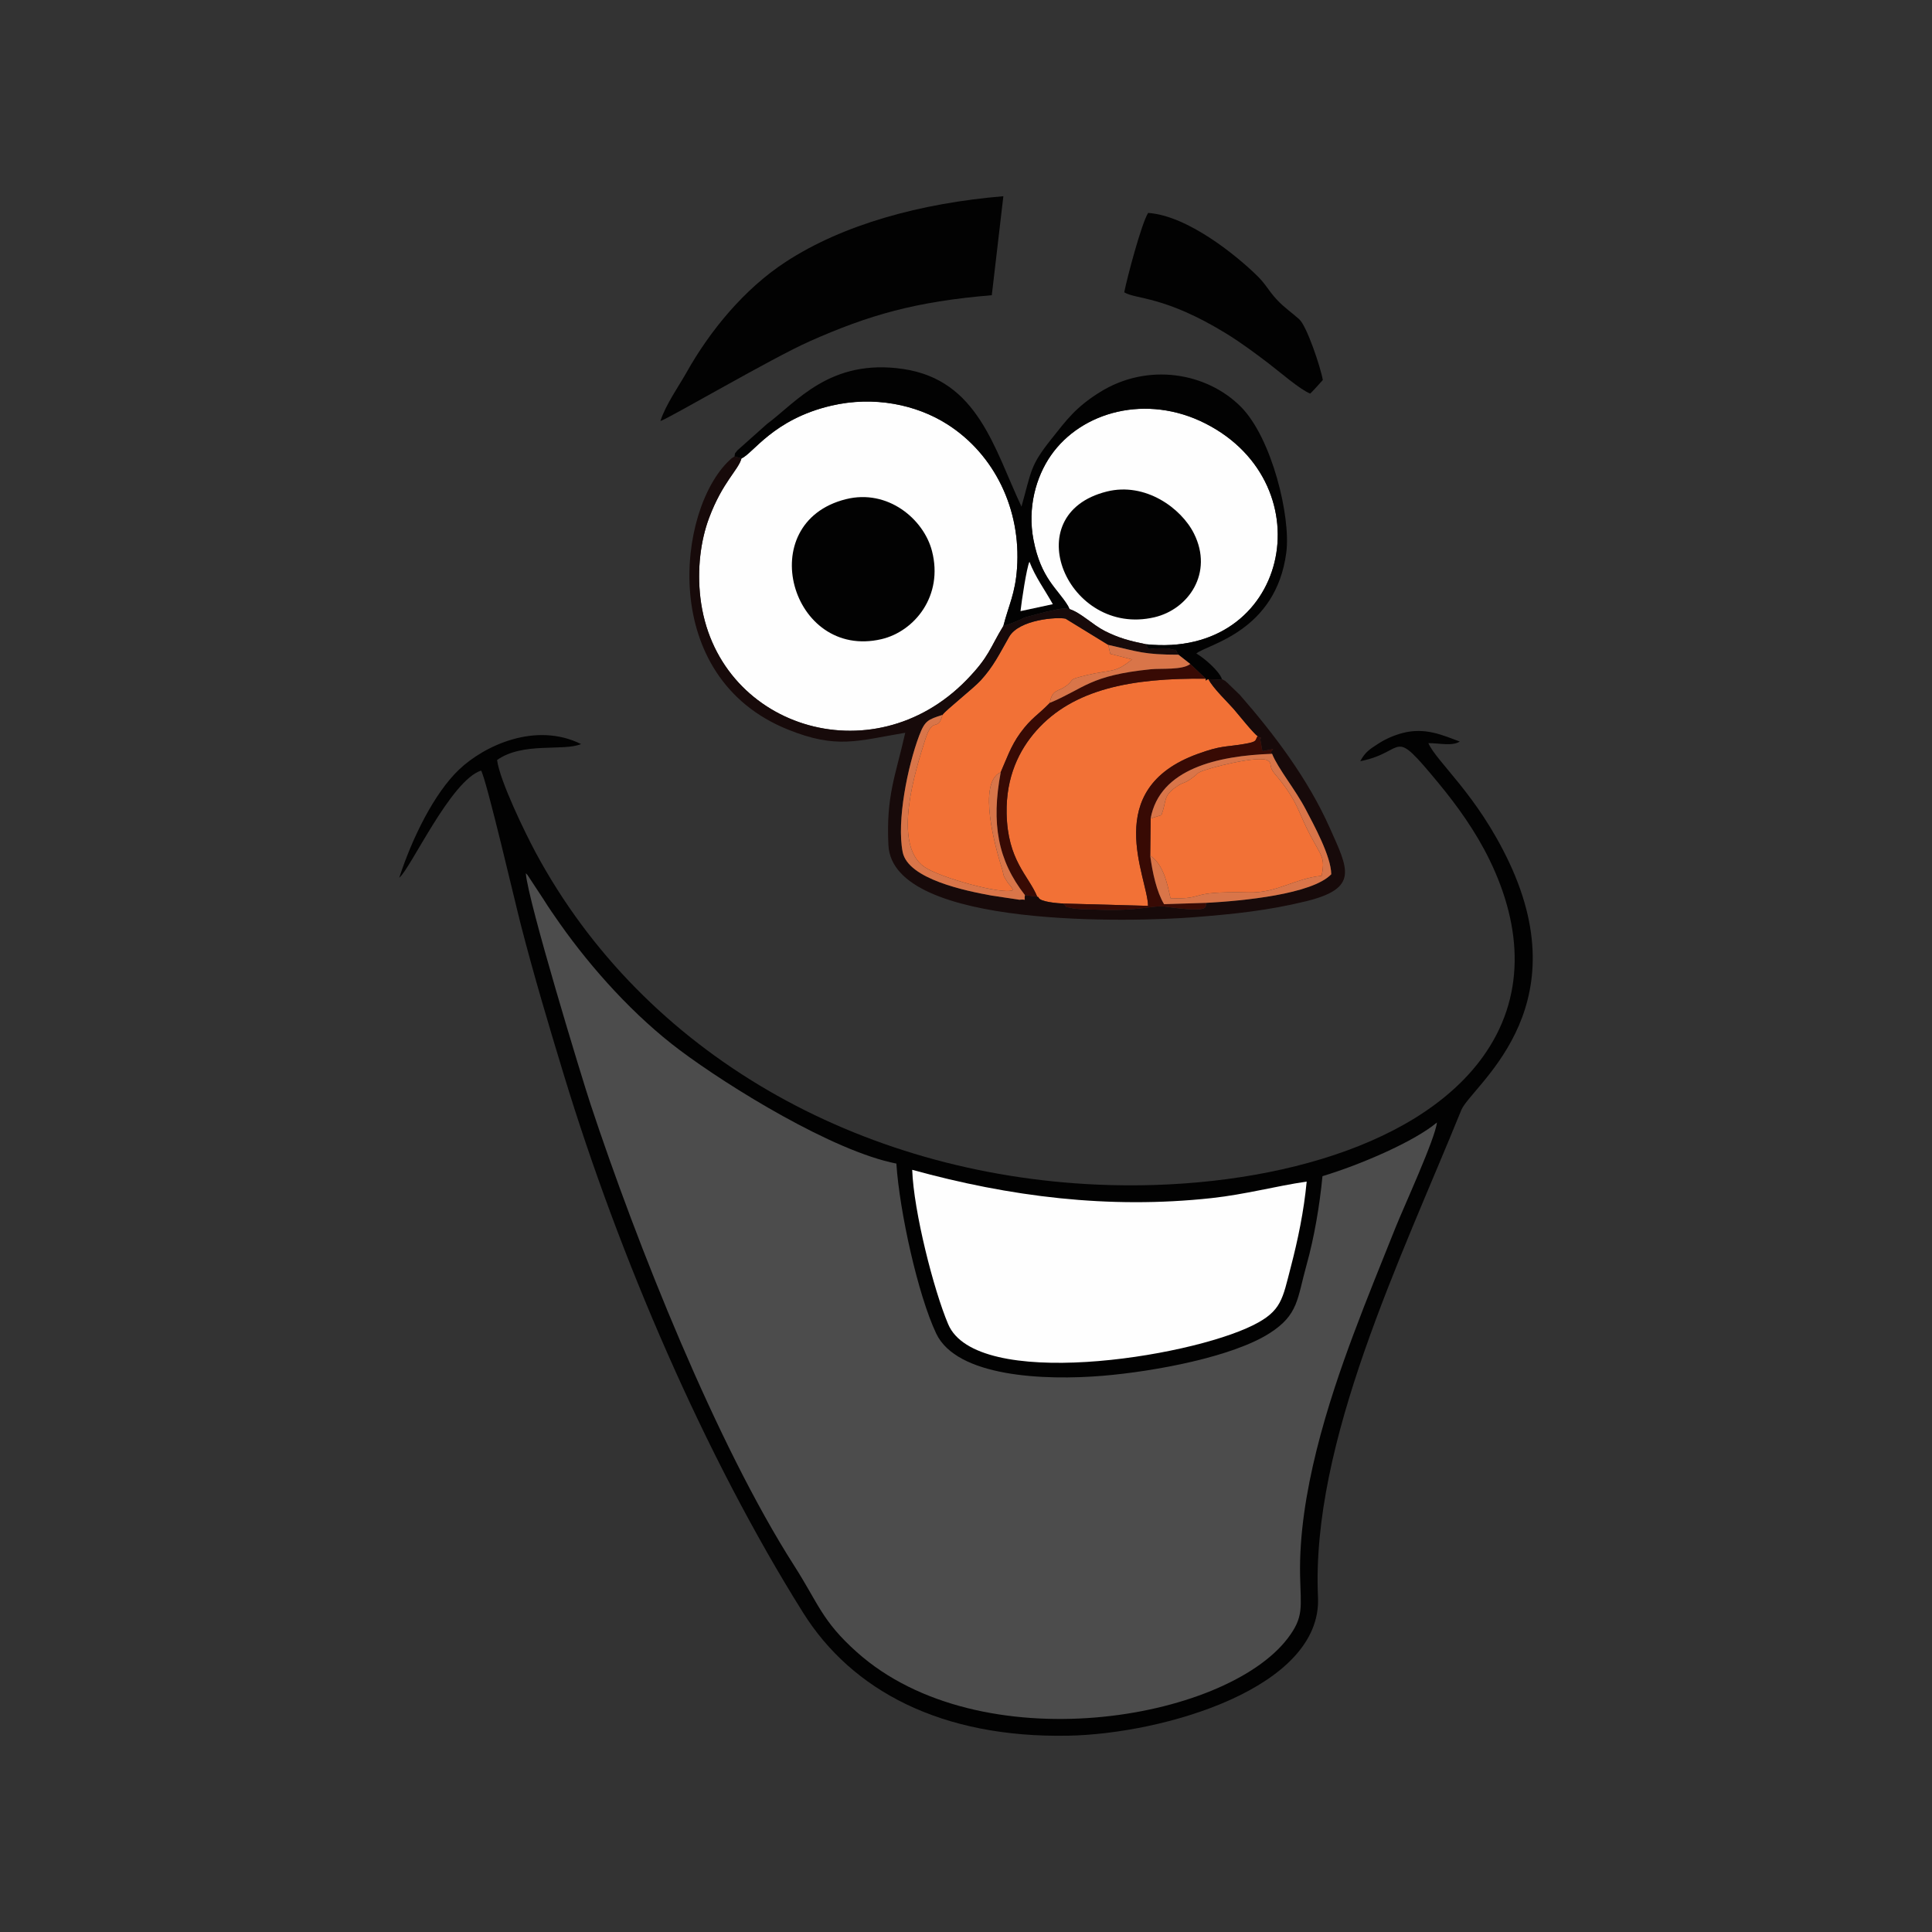
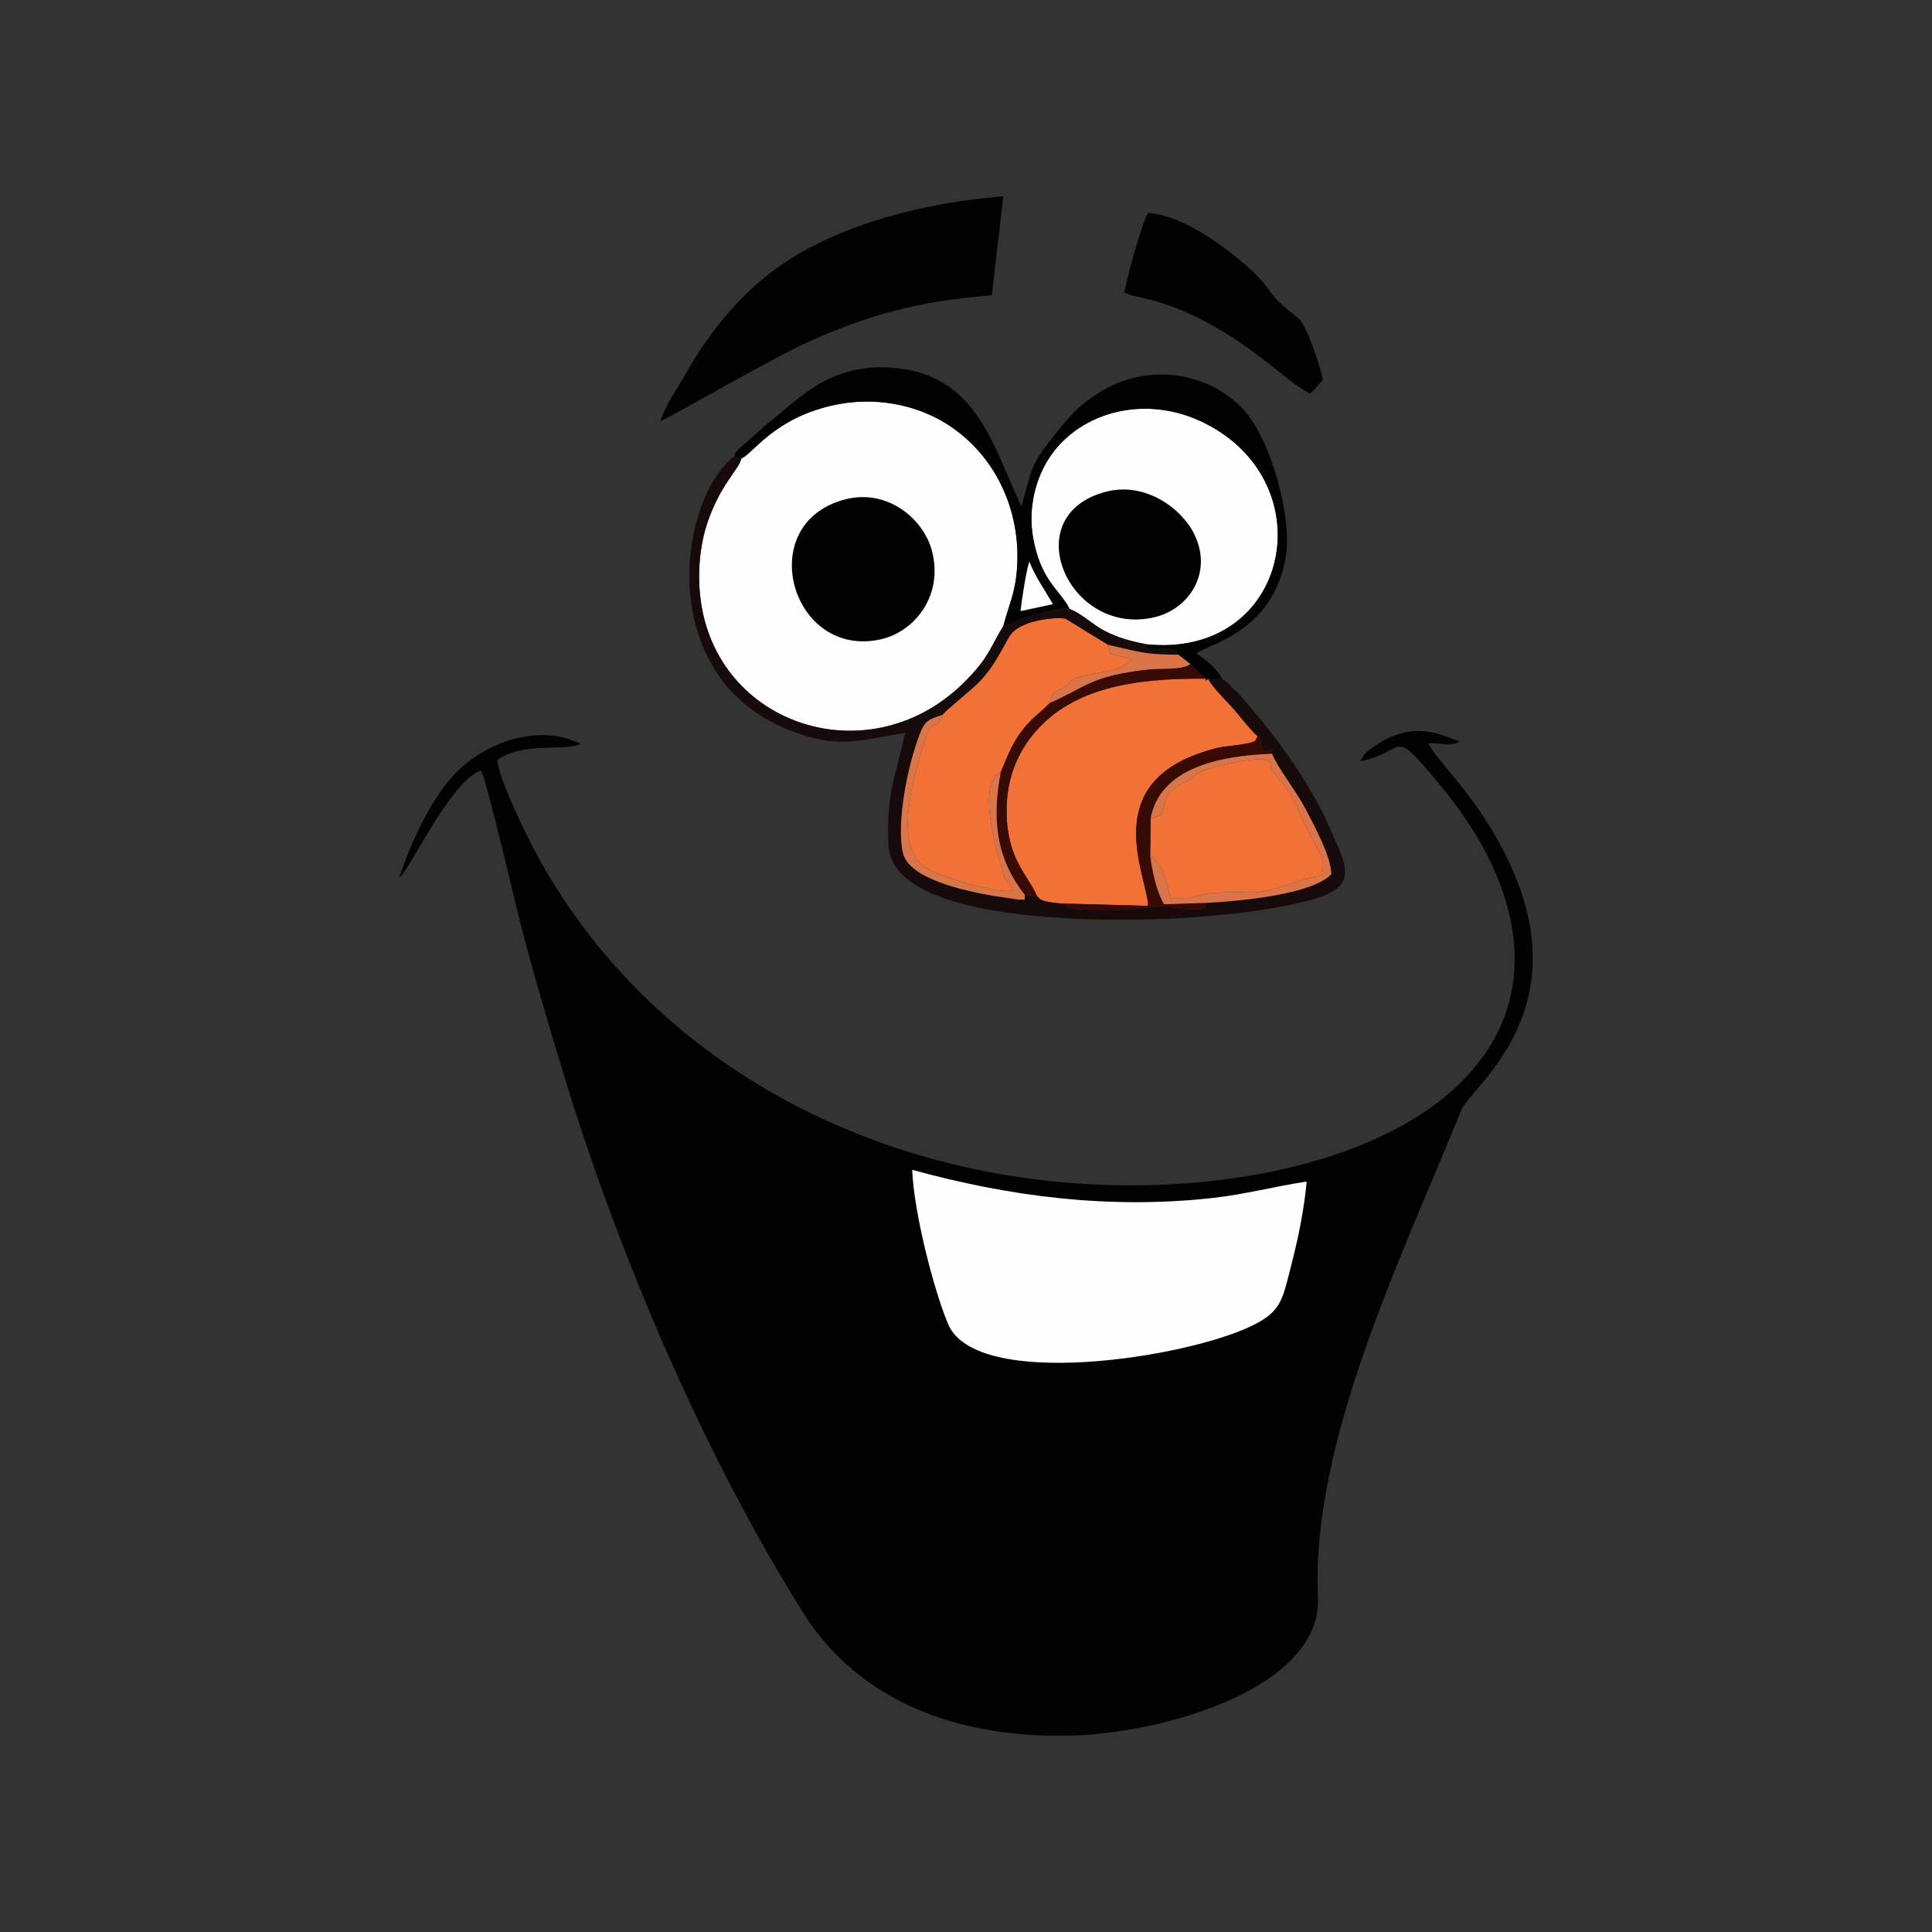
<svg xmlns="http://www.w3.org/2000/svg" xml:space="preserve" width="3.413in" height="3.413in" version="1.1" style="shape-rendering:geometricPrecision; text-rendering:geometricPrecision; image-rendering:optimizeQuality; fill-rule:evenodd; clip-rule:evenodd" viewBox="0 0 3413.33 3413.33">
  <rect x="0" y="0" width="3413.33" height="3413.33" fill="#333333" stroke="none" />
  <defs>
    <style type="text/css">
   
    .fil0 {fill:none}
    .fil1 {fill:#020202}
    .fil5 {fill:#170A0A}
    .fil6 {fill:#380A04}
    .fil2 {fill:#4C4C4C}
    .fil7 {fill:#D97549}
    .fil4 {fill:#F27136}
    .fil3 {fill:#FEFEFE}
   
  </style>
  </defs>
  <g id="Layer_x0020_1">
    <rect class="fil0" x="-0" y="-0" width="3413.33" height="3413.33" />
    <g id="_1512191526544">
      <path class="fil1" d="M2403.22 1344.85c83.96,-16.66 52.8,-64.69 138.3,38.76 32.96,39.89 65.56,85.1 90.12,135.57 58.74,120.68 63.67,243.61 -12.35,348.67 -121.11,167.36 -409.98,236.88 -680.19,225.07 -419.94,-18.37 -800.82,-229.38 -993.17,-587.59 -17.77,-33.11 -63.15,-126.23 -67.7,-162.6 45.82,-32.45 117.22,-14.94 148.38,-28.17 -81.01,-40.12 -171.98,3.43 -215.78,45.28 -43.33,41.39 -82.08,119.15 -105.49,190.93 20.28,-16.22 90.86,-171.95 144.69,-189.39 10.17,18.71 59.5,231.1 70.19,272.58 23.22,90.12 49.56,178.46 76.31,266.2 97.51,319.99 248.35,671.51 422.35,949.03 86.31,137.65 244.24,221.74 468.86,217.31 168.81,-3.33 448.18,-84.77 440.81,-244.74 -12.57,-273.11 146.9,-598.55 253.13,-860.46 16.95,-41.8 209.45,-173.61 84.19,-438.56 -56.38,-119.25 -127.01,-175.65 -142.35,-209.79 18.86,-0.19 41.69,5.81 55.57,-2.8 -29.97,-11.19 -61,-25.52 -100.93,-15.16 -15.5,4.02 -30.08,10.63 -42.14,18.27 -18.18,11.52 -24.55,16.44 -32.8,31.6z" />
-       <path class="fil2" d="M2538.61 1983.18c-39.64,33.39 -134.7,74.54 -202.16,94.78 -4.97,52.18 -14.72,108.78 -27.85,155.85 -17.14,61.41 -14.28,88.85 -65.54,121.62 -65.27,41.72 -202.48,67.48 -294.74,75.22 -102.94,8.63 -257.93,2.13 -294.32,-74.72 -32.24,-68.06 -64.71,-215.13 -70.37,-300.21 -111.5,-21.7 -295.63,-135.21 -382.47,-200.26 -79.94,-59.88 -155.46,-143.29 -212.37,-224.19 -10.11,-14.38 -19.19,-27.38 -28.33,-42.07l-28.7 -43.6c-0.61,-0.67 -1.79,-1.91 -2.79,-2.76 3.72,49.39 99.37,362.77 114.72,409.15 81.55,246.21 221.64,598.72 359.4,814.12 43.32,67.73 48.88,97.45 110.48,152.56 217.83,194.9 650.23,121.85 761.46,-24.19 28.73,-37.72 23.09,-54.01 21.89,-110.43 -3.06,-143.98 49.56,-306.93 94.01,-425.92 24.66,-66.02 49.37,-126.31 74.49,-189.14 14.15,-35.4 70.68,-158.3 73.2,-185.81z" />
      <path class="fil3" d="M1310.04 809.83c-5.59,20.68 -33.33,41.48 -57.2,105.02 -15.37,40.94 -21.26,91.62 -15.48,140.96 26.72,228.39 303.71,317.42 470.75,145.03 40.07,-41.36 40.52,-55.62 64.55,-94.93 9.83,-37.98 20.96,-56.97 24.15,-101.85 7.39,-104.06 -39.74,-201.46 -123.35,-254.58 -54.08,-34.36 -128.96,-50.62 -205.3,-32.65 -102.35,24.1 -137.72,84.57 -158.11,92.99z" />
      <path class="fil3" d="M2308.54 2087.54c-54.41,7.93 -108.1,22.66 -168.04,29.19 -181.98,19.83 -357.06,-2.64 -528.87,-49.96 2.54,73.43 37.92,212.33 63.55,272.75 49.75,117.27 422.21,59.92 538.96,1.67 50.31,-25.1 51.62,-46.25 66.35,-102.62 12.45,-47.64 23.2,-99 28.06,-151.03z" />
      <path class="fil3" d="M1889.61 1076.13c19.39,6.09 41.07,27.83 61.75,38.38 25.08,12.79 44.65,17.87 73.15,23.68 252.05,26.5 318.31,-281.49 105.44,-389.85 -104.08,-52.98 -219.22,-21.39 -273.3,56.3 -26.44,38.01 -41.7,92.61 -30.73,149.26 13.3,68.64 42.53,86.02 60.95,116.51l2.74 5.72z" />
      <path class="fil4" d="M1832.58 1584.3c0.81,0.31 1.96,0.3 2.24,1.32 2.2,8.05 35.95,10.41 43.42,10.68l150.05 4.11c-0.46,-49.81 -84.94,-205.88 87.59,-268.4 42.29,-15.32 47.68,-11.81 81.59,-17.5 25.34,-4.26 19.19,-6.12 24.43,-14.02 -6.14,-3.45 -33.74,-37.78 -42.3,-47.83 -8.9,-10.45 -37.33,-37.5 -44.49,-52.67 -6.02,0.59 -4.34,6.37 -4.69,-0.89 -131.84,-1.56 -234.48,18.56 -299.42,91.73 -30.45,34.32 -53.73,81.73 -52.55,145.93 1.53,83.6 38.71,109.86 54.14,147.56z" />
      <path class="fil1" d="M1166.75 743.93c18.27,-6.48 196.57,-111.09 263.41,-140.81 105.53,-46.93 187.85,-70.32 322.09,-81.57l20.43 -174.88c-146.38,12.25 -283.55,49.94 -384.86,116.2 -72.72,47.56 -133.37,121.02 -175.17,195.59 -12.77,22.78 -36.77,56.72 -45.89,85.46z" />
      <path class="fil4" d="M1665.11 1263c-8.09,31.69 -16.69,0.79 -30.13,42.59 -17.58,54.67 -59.27,186.29 -1.87,226.03 27.42,18.99 137.42,49.3 156.03,41.22 -0.06,-5.12 -5.36,-8.02 -10.72,-16.64 -7.84,-12.63 -3.72,-7.33 -8.92,-24.03 -10.33,-33.17 -43.38,-149.16 -1.5,-167.89 9.86,-22.29 17.67,-46.1 34.42,-69.09 19.8,-27.17 31.39,-31.76 52.33,-53.41 4.21,-24.26 13.89,-19.02 28.65,-29.8 17.28,-12.61 -0.18,-10.28 37.9,-19.47 41.26,-9.96 48.28,-2.41 78.65,-27.52l-38.4 -9.86 -3.52 -15.78 -75.51 -46.32c-14.52,-3.24 -82.15,1.26 -99.74,32.22 -17.84,31.4 -27.59,51.98 -49.97,76.65 -12.77,14.08 -62.77,53.42 -67.71,61.1z" />
      <path class="fil1" d="M1297.62 806.45l12.42 3.38c20.39,-8.41 55.77,-68.89 158.11,-92.99 76.34,-17.97 151.22,-1.71 205.3,32.65 83.61,53.12 130.74,150.52 123.35,254.58 -3.19,44.87 -14.32,63.86 -24.15,101.85 12.16,-3.5 18.23,-6.14 29.12,-10.86 14.46,-6.27 -0.78,-1.09 13.25,-5.45l25.99 -6.85c8.19,-2.33 7.9,-2.13 16.25,-3.76 9.93,-1.93 18.44,-5.39 32.35,-2.87l-2.74 -5.72c-18.42,-30.49 -47.65,-47.87 -60.95,-116.51 -10.97,-56.65 4.29,-111.25 30.73,-149.26 54.07,-77.69 169.22,-109.28 273.3,-56.3 212.87,108.36 146.61,416.36 -105.44,389.85 6.34,13.03 1.89,6.94 22.44,7.27 4.2,0.06 15.59,-0.34 19.04,0.7 19.26,5.8 6.1,-4.45 16.04,10.54l20.82 16.33 27.54 26.05c0.35,7.26 -1.34,1.48 4.69,0.89 1.89,-0.07 12.1,0.45 13.29,0.45 4.94,0 5.42,0.93 10.48,-0.6 -4.78,-14.49 -32.01,-37.74 -45.27,-45.29 19.57,-16.3 140.76,-38.39 158.98,-178.59 8.18,-62.9 -25.56,-202.22 -80.23,-257.2 -60.24,-60.57 -164.57,-79.02 -249.84,-25.46 -41.94,26.35 -57.59,47.82 -85.81,83.4 -36.74,46.31 -34.11,54.53 -52,118.36 -48.27,-102.57 -76.87,-223.37 -208.63,-243.06 -129.43,-19.33 -188.98,58.52 -241.08,97.16l-52.04 46.39c-5.98,8 -3.47,2.14 -5.31,10.92z" />
      <path class="fil5" d="M2158.87 1199.83c-5.06,1.54 -5.54,0.6 -10.48,0.6 -1.19,0 -11.4,-0.52 -13.29,-0.45 7.17,15.18 35.59,42.22 44.49,52.67 8.56,10.05 36.17,44.39 42.3,47.83 13.38,12.29 -0.35,-8.11 5.51,10.22 0.2,0.65 1.8,11.97 2.96,16.36 35.22,-7.13 8.27,-1.19 17.07,4.71 10.9,26.93 40.72,62.34 59.71,98.7 13.7,26.22 44.54,82.27 44.84,114.11 -33.83,35.31 -156.28,47.09 -220.26,50.45 -5.35,5.11 15.15,19.3 -73.91,6.57 -19.02,-2.72 -46.08,8.6 -118.9,5.52 -10.24,-0.43 -19.21,-0.33 -28.75,-0.82 -1.22,-0.06 -12.9,-1.1 -13.29,-1.2 -21.3,-5.52 -6.63,2.24 -18.63,-8.81 -7.47,-0.27 -41.22,-2.63 -43.42,-10.68 -0.28,-1.03 -1.43,-1.01 -2.24,-1.32l-21.81 -2.91c-2.3,12.97 4.89,6.45 -9.77,8.24l-49.02 -7.39c-44.81,-8.13 -147.71,-28.87 -157.2,-76.88 -10.87,-55.02 8.8,-151.52 29.07,-205.46 10.24,-27.22 15.89,-28.54 41.26,-36.9 4.94,-7.68 54.94,-47.02 67.71,-61.1 22.38,-24.67 32.13,-45.25 49.97,-76.65 17.59,-30.95 85.22,-35.46 99.74,-32.22l75.51 46.32c53.86,12.08 62.24,17.24 124,17.35 -9.94,-15 3.22,-4.75 -16.04,-10.54 -3.46,-1.04 -14.84,-0.64 -19.04,-0.7 -20.56,-0.32 -16.1,5.76 -22.44,-7.27 -28.5,-5.81 -48.07,-10.89 -73.15,-23.68 -20.68,-10.55 -42.37,-32.3 -61.75,-38.38 -13.92,-2.52 -22.42,0.94 -32.35,2.87 -8.35,1.63 -8.06,1.43 -16.25,3.76l-25.99 6.85c-14.03,4.36 1.21,-0.82 -13.25,5.45 -10.89,4.72 -16.96,7.36 -29.12,10.86 -24.04,39.31 -24.48,53.57 -64.55,94.93 -167.04,172.39 -444.03,83.37 -470.75,-145.03 -5.78,-49.35 0.11,-100.02 15.48,-140.96 23.87,-63.55 51.61,-84.34 57.2,-105.02l-12.42 -3.38c-7.18,4.7 -3.24,1.48 -9.14,7.04 -91.93,86.61 -126.8,382.69 103.65,475.46 86.52,34.83 122.27,19.82 207.19,5.67 -16.98,75.67 -34.05,111.23 -29.7,198.65 7.39,148.66 438.13,135.28 539.4,127.25 72.61,-5.75 129.87,-11.63 197.74,-28.06 94.84,-22.98 75.12,-56.74 42.77,-129.45 -38.49,-86.52 -98.29,-165.85 -159.06,-235.35l-21.95 -21.22c-7.47,-5.78 0.48,-1.02 -9.66,-6.62z" />
      <path class="fil4" d="M2032.86 1445.98l-0.74 65.78c22.87,14.88 29.96,48.14 35.8,75.12 65.57,2.41 25.09,-12.87 138.62,-10.15 49.5,1.19 81.23,-24.94 128.45,-29.41 8.35,-41.91 -4.69,-31.48 -38.81,-111.62 -12.18,-28.59 -26.89,-48.42 -43.25,-67.66 -13.28,-15.6 -3.7,-18.14 -13.21,-24.48 -14.89,-9.91 -106.38,13.5 -119.83,20.41 -7.31,3.76 -2.21,1.46 -8,6.09 -22.17,17.75 -17.97,8.71 -35.09,20.98 -22.13,15.85 -15.28,22.69 -24.88,48.99l-19.06 5.94z" />
      <path class="fil1" d="M1494.42 881.94c-165.64,41.63 -96.79,284.46 62.8,247.3 58.29,-13.57 109.93,-76.39 89.32,-155.85 -14.68,-56.61 -78.4,-109.97 -152.12,-91.44z" />
      <path class="fil1" d="M1986.21 516.43c20.58,12.76 70.72,5.61 180.52,73.05 25.65,15.75 51.19,34.8 74.34,52.4 18.18,13.81 56.28,46.9 73.76,53.47 7.83,-7.56 15.62,-16.9 22.24,-24 -3.77,-22.1 -28.1,-94.86 -41.48,-107.1 -12.77,-11.69 -26.35,-20.39 -40.06,-35.2 -14.73,-15.9 -19.14,-26.82 -34,-41.41 -37.02,-36.33 -123.09,-106.58 -193.08,-111.48 -11.69,18.34 -37.12,114.24 -42.24,140.26z" />
      <path class="fil1" d="M1955.59 868.37c-162.18,40.3 -68.82,257.63 83.72,222.24 60.67,-14.07 104.74,-78.5 70.2,-147.78 -22.57,-45.29 -86.09,-91.31 -153.92,-74.46z" />
      <path class="fil6" d="M1854.76 1241.78c-20.94,21.65 -32.54,26.24 -52.33,53.41 -16.75,22.98 -24.56,46.8 -34.42,69.09 -17.07,90.8 -5.04,155.95 42.76,217.11l21.81 2.91c-15.43,-37.69 -52.61,-63.96 -54.14,-147.56 -1.18,-64.2 22.1,-111.61 52.55,-145.93 64.94,-73.17 167.58,-93.29 299.42,-91.73l-27.54 -26.05c-13.5,11.08 -51.59,7.52 -69.7,9.35 -108.27,10.97 -116.69,33.54 -178.4,59.39z" />
      <path class="fil6" d="M1878.24 1596.3c12,11.05 -2.68,3.3 18.63,8.81 0.39,0.1 12.07,1.14 13.29,1.2 9.54,0.5 18.51,0.39 28.75,0.82 72.82,3.09 99.88,-8.24 118.9,-5.52 89.06,12.74 68.55,-1.46 73.91,-6.57l-75.09 2.4c-13.04,-21.54 -20.58,-56.06 -24.5,-85.69l0.74 -65.78c16.15,-87.76 118.37,-110.88 214.56,-114.2 -8.8,-5.91 18.15,-11.84 -17.07,-4.71 -1.16,-4.39 -2.75,-15.71 -2.96,-16.36 -5.85,-18.33 7.87,2.07 -5.51,-10.22 -5.23,7.9 0.92,9.76 -24.43,14.02 -33.91,5.7 -39.3,2.19 -81.59,17.5 -172.54,62.52 -88.06,218.58 -87.59,268.4l-150.05 -4.11z" />
      <path class="fil7" d="M2032.86 1445.98l19.06 -5.94c9.6,-26.31 2.75,-33.14 24.88,-48.99 17.12,-12.28 12.92,-3.23 35.09,-20.98 5.79,-4.63 0.69,-2.34 8,-6.09 13.45,-6.9 104.93,-30.31 119.83,-20.41 9.51,6.33 -0.07,8.87 13.21,24.48 16.37,19.24 31.07,39.07 43.25,67.66 34.12,80.13 47.16,69.71 38.81,111.62 -47.22,4.48 -78.95,30.61 -128.45,29.41 -113.53,-2.73 -73.05,12.56 -138.62,10.15 -5.84,-26.98 -12.93,-60.24 -35.8,-75.12 3.91,29.63 11.45,64.15 24.5,85.69l75.09 -2.4c63.98,-3.36 186.43,-15.15 220.26,-50.45 -0.3,-31.85 -31.14,-87.89 -44.84,-114.11 -18.98,-36.37 -48.81,-71.78 -59.71,-98.7 -96.19,3.33 -198.41,26.44 -214.56,114.2z" />
      <path class="fil7" d="M1810.77 1581.39c-47.8,-61.16 -59.83,-126.31 -42.76,-217.11 -41.88,18.73 -8.84,134.72 1.5,167.89 5.2,16.7 1.07,11.4 8.92,24.03 5.36,8.62 10.66,11.52 10.72,16.64 -18.61,8.08 -128.61,-22.23 -156.03,-41.22 -57.39,-39.74 -15.7,-171.36 1.87,-226.03 13.43,-41.8 22.04,-10.9 30.13,-42.59 -25.37,8.36 -31.02,9.68 -41.26,36.9 -20.28,53.95 -39.95,150.44 -29.07,205.46 9.49,48.01 112.39,68.75 157.2,76.88l49.02 7.39c14.66,-1.79 7.47,4.73 9.77,-8.24z" />
      <path class="fil7" d="M1854.76 1241.78c61.72,-25.86 70.13,-48.42 178.4,-59.39 18.11,-1.83 56.2,1.72 69.7,-9.35l-20.82 -16.33c-61.76,-0.11 -70.13,-5.27 -124,-17.35l3.52 15.78 38.4 9.86c-30.37,25.11 -37.39,17.56 -78.65,27.52 -38.08,9.19 -20.62,6.86 -37.9,19.47 -14.76,10.78 -24.44,5.54 -28.65,29.8z" />
      <path class="fil3" d="M1802.97 1079.72l57.09 -12.29c-14.42,-25.92 -30.58,-47.29 -41.32,-74.99 -5.01,10.65 -13.88,69.89 -15.77,87.28z" />
    </g>
  </g>
</svg>